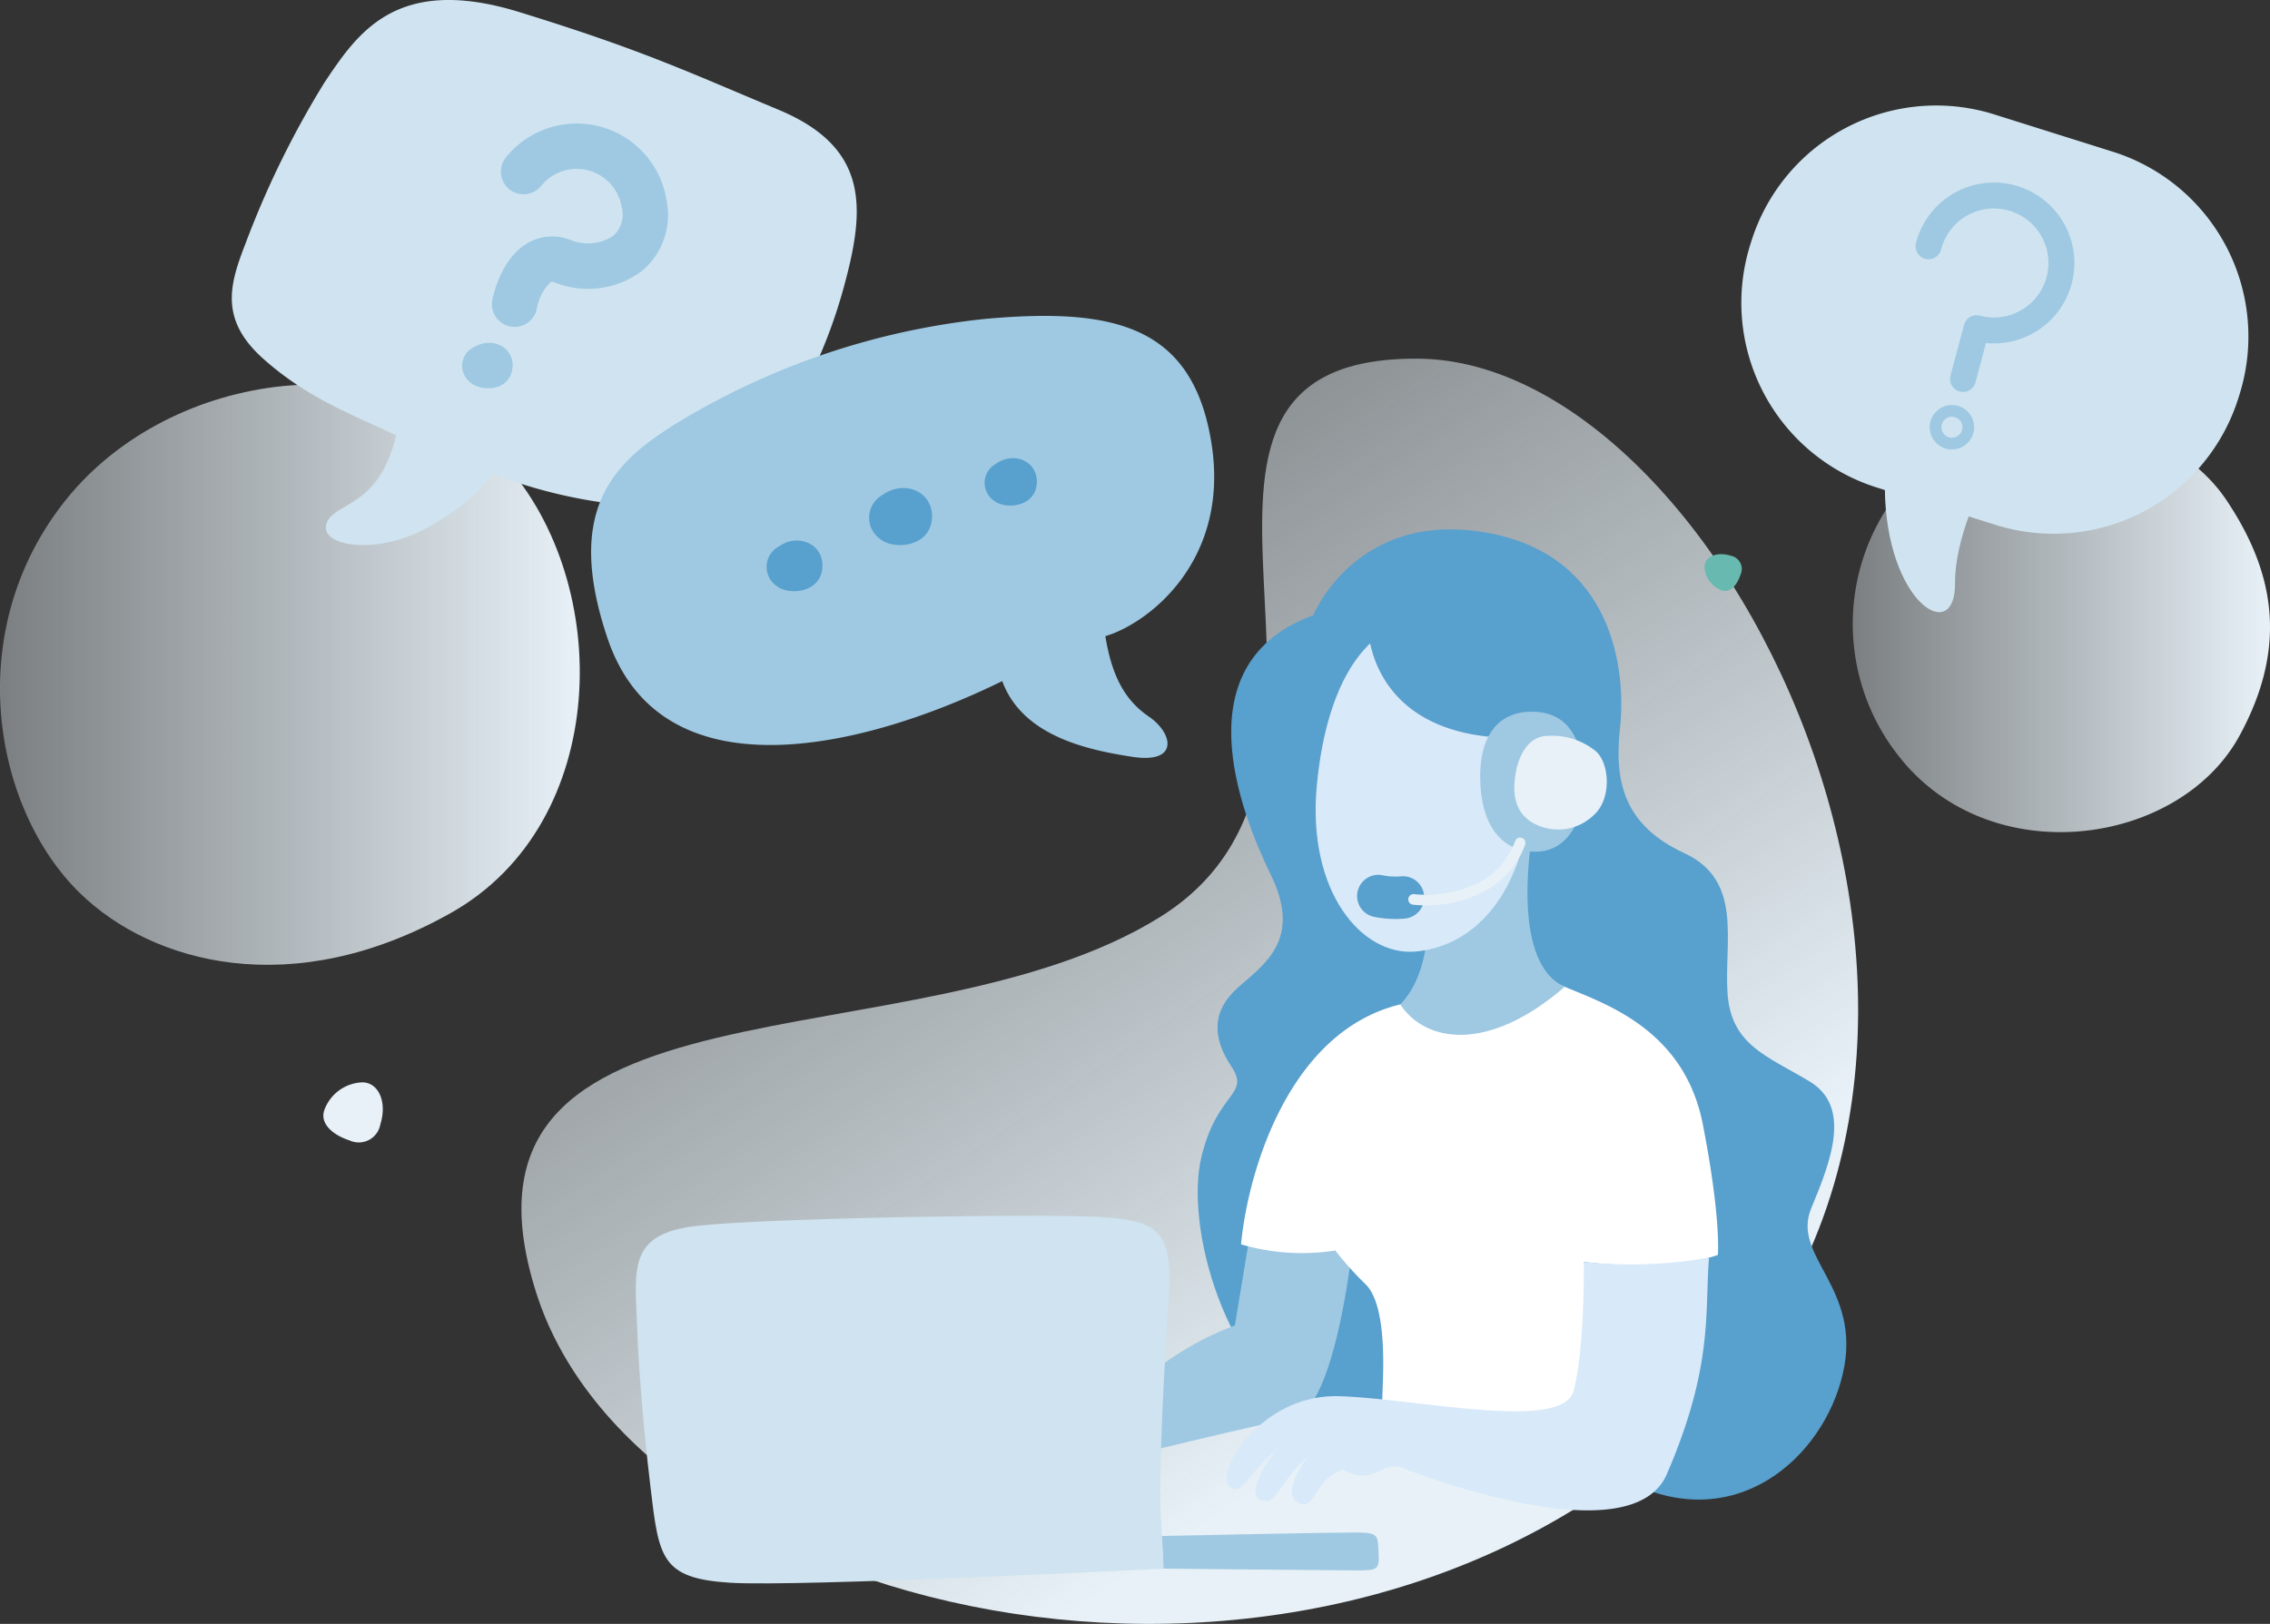
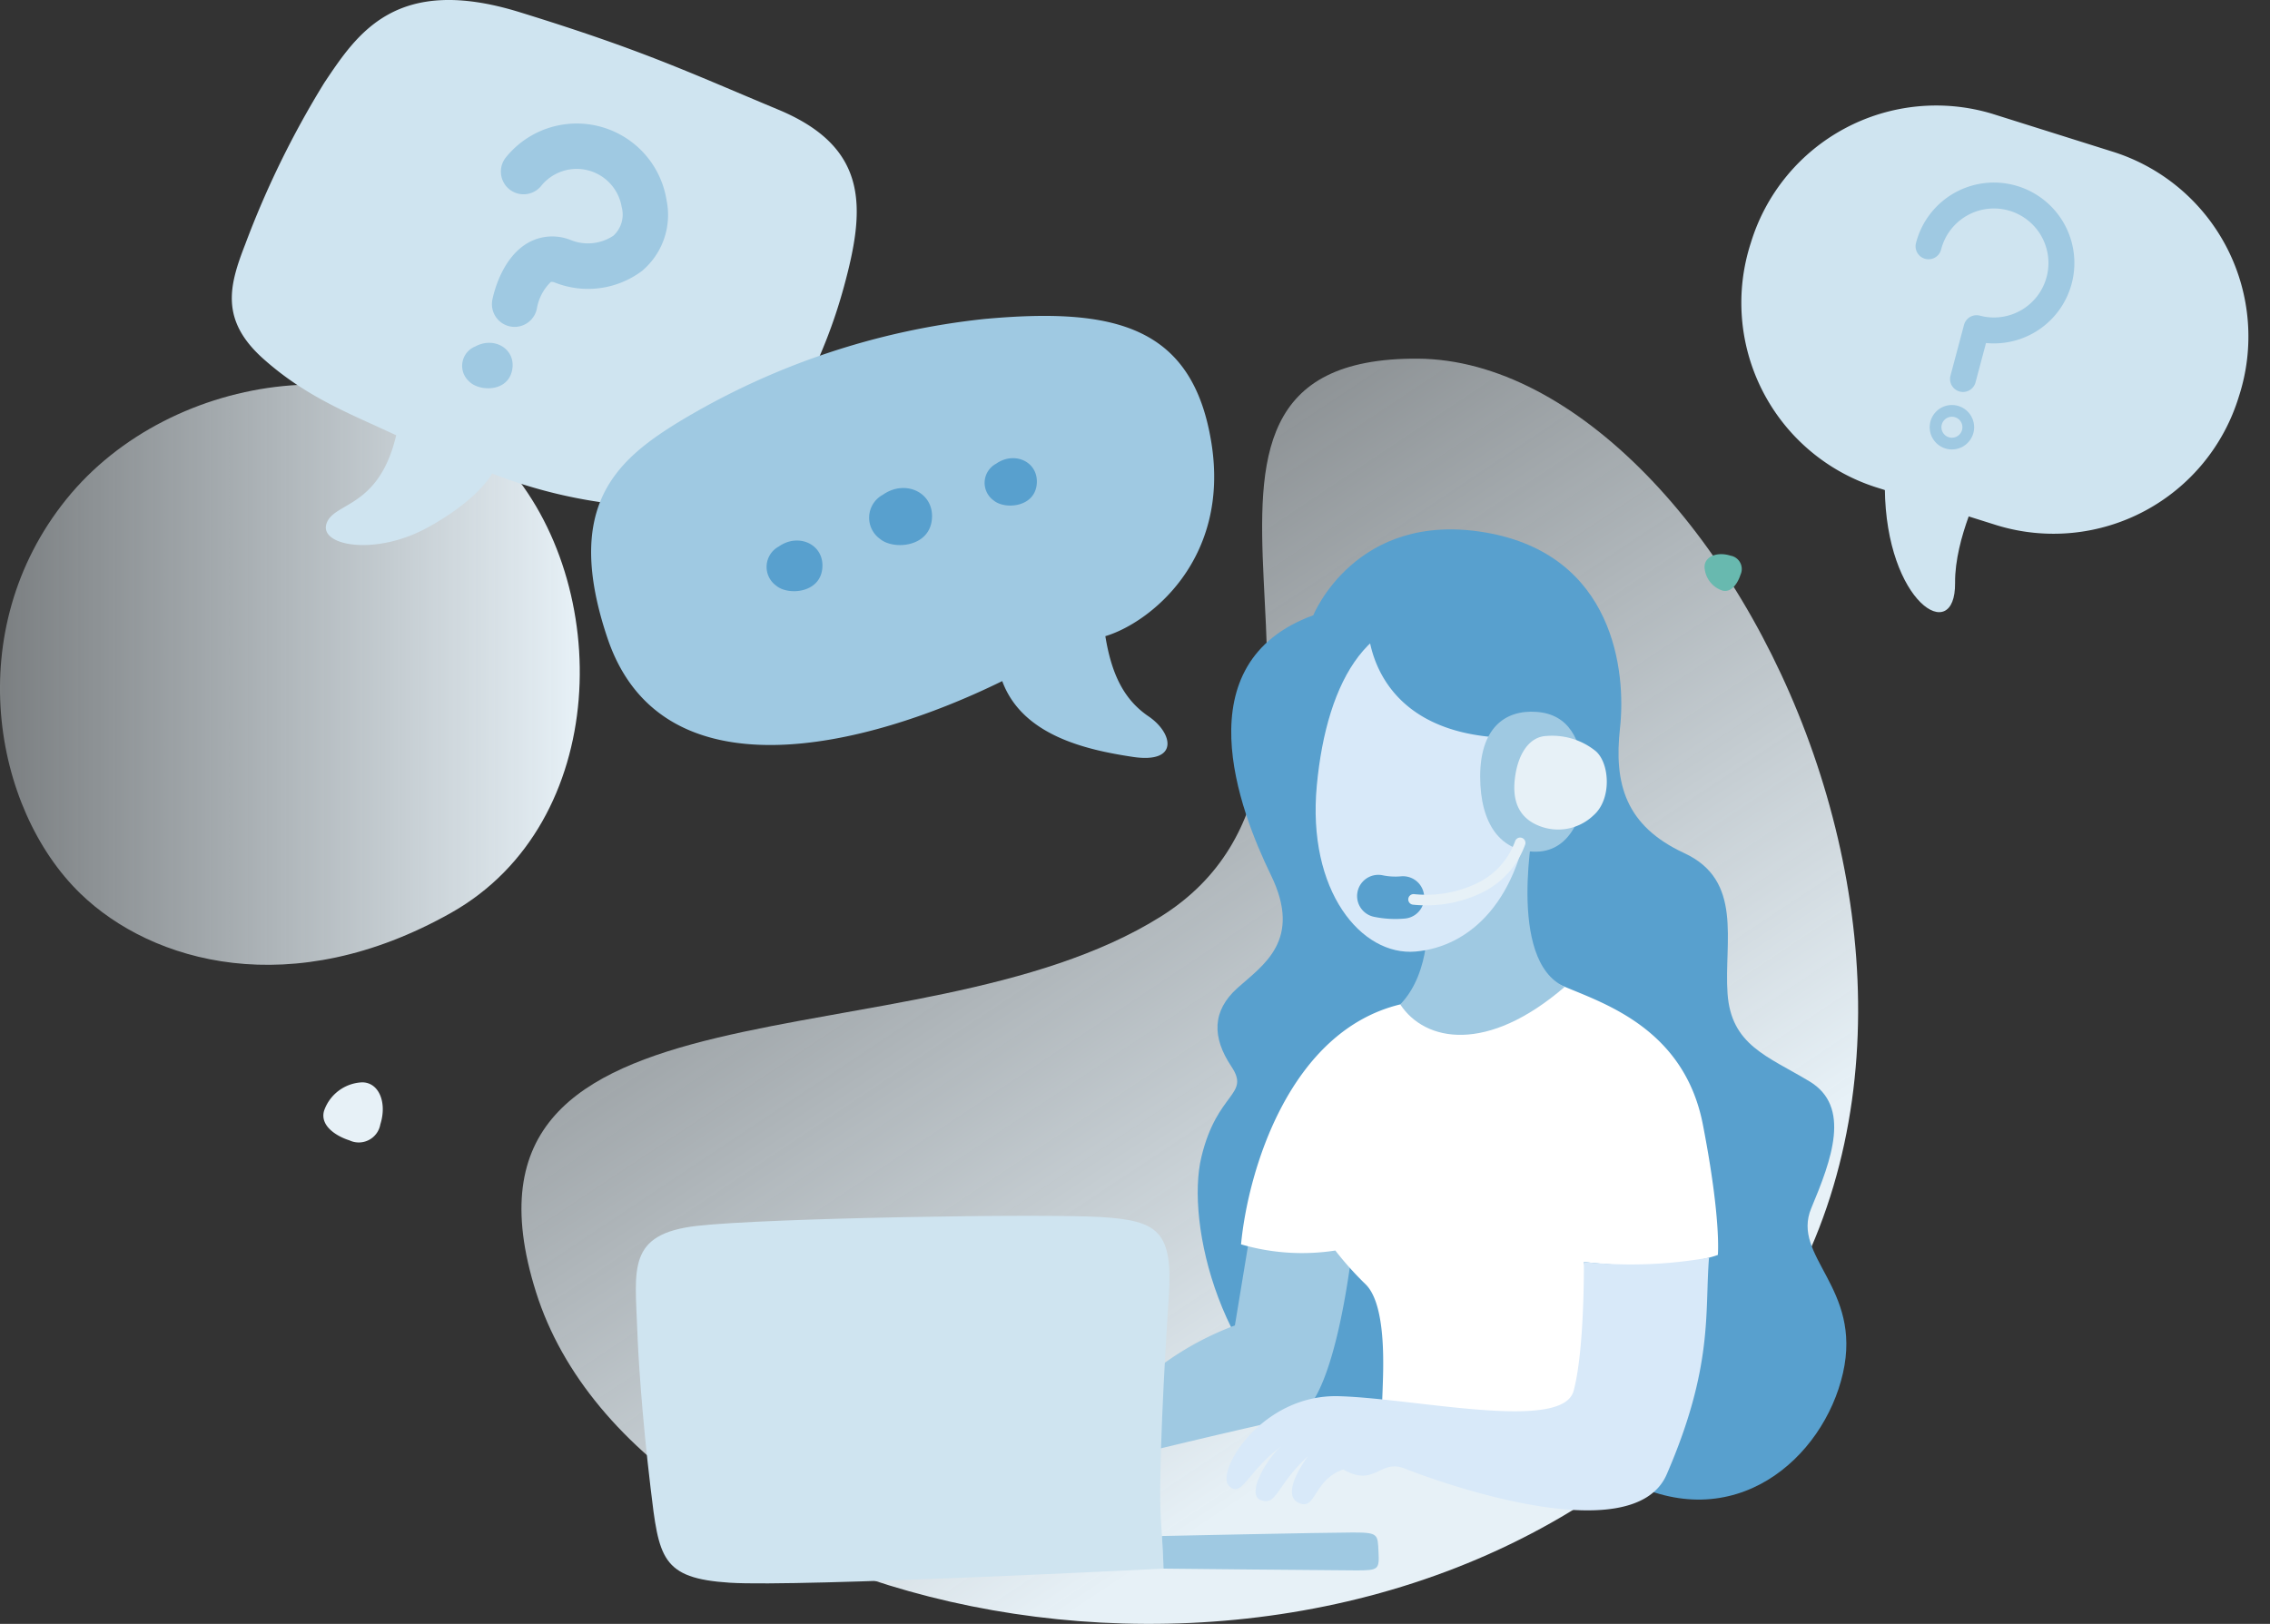
<svg xmlns="http://www.w3.org/2000/svg" xmlns:xlink="http://www.w3.org/1999/xlink" id="Ebene_1" data-name="Ebene 1" viewBox="0 0 193.291 138.309">
  <rect x="0" y="0" width="193.291" height="138.309" fill="#333333" stroke="none" />
  <defs>
    <style>.cls-1{fill:url(#Unbenannter_Verlauf_3);}.cls-2{fill:url(#Unbenannter_Verlauf_3-2);}.cls-3{fill:url(#Unbenannter_Verlauf_3-3);}.cls-4{fill:#cfe4f0;}.cls-14,.cls-15,.cls-5,.cls-6{fill:none;}.cls-5,.cls-6{stroke:#9fc9e2;}.cls-14,.cls-15,.cls-5{stroke-linecap:round;}.cls-5{stroke-linejoin:round;stroke-width:2.208px;}.cls-5,.cls-8,.cls-9{fill-rule:evenodd;}.cls-14,.cls-15,.cls-6{stroke-miterlimit:10;}.cls-7{fill:#9fc9e2;}.cls-8{fill:#68b9af;}.cls-8,.cls-9{isolation:isolate;}.cls-13,.cls-9{fill:#e7f1f7;}.cls-10{fill:#58a0ce;}.cls-11{fill:#fff;}.cls-12{fill:#d8e9f9;}.cls-14{stroke:#58a0ce;stroke-width:3.611px;}.cls-15{stroke:#e7f1f7;stroke-width:0.903px;}</style>
    <linearGradient id="Unbenannter_Verlauf_3" x1="325.385" y1="280.475" x2="374.754" y2="280.475" gradientUnits="userSpaceOnUse">
      <stop offset="0" stop-color="#e7f1f7" stop-opacity="0.4" />
      <stop offset="1" stop-color="#e7f1f7" />
    </linearGradient>
    <linearGradient id="Unbenannter_Verlauf_3-2" x1="483.117" y1="276.166" x2="518.676" y2="276.166" xlink:href="#Unbenannter_Verlauf_3" />
    <linearGradient id="Unbenannter_Verlauf_3-3" x1="-10132.53" y1="18364.698" x2="-10079.683" y2="18427.679" gradientTransform="matrix(-0.188, 0.991, 1.206, 0.229, -23664.796, 6104.766)" xlink:href="#Unbenannter_Verlauf_3" />
  </defs>
  <path class="cls-1" d="M332.221,299.111c6.105,5.925,18.035,9.291,31.589,1.64s13.882-27.982,4.481-38.366-28.31-7.979-37.273,3.17S324.788,291.897,332.221,299.111Z" transform="translate(-325.385 -223.013)" />
-   <path class="cls-2" d="M514.94,265.57c-4.012-5.974-14.311-9.541-22.559-5.216a18.138,18.138,0,0,0-5.35,27.017c7.78,10.009,23.884,7.718,29.023-1.65C520.334,277.92,518.952,271.545,514.94,265.57Z" transform="translate(-325.385 -223.013)" />
  <g id="HGR_Fläche" data-name="HGR Fläche">
    <path class="cls-3" d="M446.118,253.561c26.769.173,55.238,59.555,23.447,90.16s-89.649,17.572-98.539-10.659,32.24-18.858,53.191-31.978S419.349,253.388,446.118,253.561Z" transform="translate(-325.385 -223.013)" />
  </g>
  <path class="cls-4" d="M494.2,264.237s-2.376,4.583-2.339,8.418c.051,5.404-5.889,1.73-5.982-8.054C490.077,264.561,494.2,264.237,494.2,264.237Z" transform="translate(-325.385 -223.013)" />
  <path class="cls-4" d="M485.053,264.49l10.39,3.27a16.5,16.5,0,0,0,20.585-10.983h0a16.5,16.5,0,0,0-10.583-20.794l-10.39-3.27a16.5,16.5,0,0,0-20.585,10.983v0A16.5,16.5,0,0,0,485.053,264.49Z" transform="translate(-325.385 -223.013)" />
  <path class="cls-5" d="M489.601,243.991a5.746,5.746,0,1,1,4.088,6.973l-1.153,4.329" transform="translate(-325.385 -223.013)" />
  <circle class="cls-6" cx="166.206" cy="36.388" r="1.393" />
  <path class="cls-4" d="M353.01,230.046c2.798-4.169,6.083-9.253,16.62-5.997s14.25,5.055,22.046,8.31,7.368,8.482,5.569,15.078-4.369,10.281-6.425,15.078-5.94,4.112-12.28,3.513a42.069,42.069,0,0,1-11.252-2.684s-1.142,2.228-5.54,4.626-9.167,1.542-8.567-.343,4.455-1.256,5.94-7.539c-3.884-1.828-7.596-3.199-11.309-6.511s-2.913-6.254-1.542-9.767A78.753,78.753,0,0,1,353.01,230.046Z" transform="translate(-325.385 -223.013)" />
  <path class="cls-7" d="M365.867,252.517c1.662-.898,3.544.29,3.104,2.116s-2.848,1.702-3.643.863A1.778,1.778,0,0,1,365.867,252.517Z" transform="translate(-325.385 -223.013)" />
  <path class="cls-7" d="M369.205,250.855a1.935,1.935,0,0,1-1.895-2.311c.12-.595.833-3.627,3.079-4.874a4.197,4.197,0,0,1,3.607-.207,3.916,3.916,0,0,0,3.619-.374,2.446,2.446,0,0,0,.703-2.459,3.882,3.882,0,0,0-6.869-1.761,1.932,1.932,0,0,1-2.963-2.481A7.746,7.746,0,0,1,382.14,240.051a6.233,6.233,0,0,1-2.091,6.04,7.669,7.669,0,0,1-7.41.991c-.258-.097-.333-.056-.374-.033a4.137,4.137,0,0,0-1.169,2.267A1.938,1.938,0,0,1,369.205,250.855Z" transform="translate(-325.385 -223.013)" />
  <g id="HGR_Fläche-2" data-name="HGR Fläche">
    <path class="cls-8" d="M473.587,271.969c-.216.684-.762,1.565-1.557,1.339a2.223,2.223,0,0,1-1.503-2.007c0-.886,1.064-1.325,2.215-.961A1.154,1.154,0,0,1,473.587,271.969Z" transform="translate(-325.385 -223.013)" />
    <path class="cls-9" d="M355.141,320.14c-1.104-.35-2.528-1.231-2.163-2.515a3.59,3.59,0,0,1,3.241-2.427c1.431,0,2.14,1.718,1.552,3.577A1.863,1.863,0,0,1,355.141,320.14Z" transform="translate(-325.385 -223.013)" />
  </g>
  <path class="cls-10" d="M437.213,275.415s3.602-8.931,14.634-7.054,12.008,11.932,11.482,16.66.45,8.33,5.478,10.657,3.377,7.505,3.677,11.932,3.402,5.353,6.979,7.505,1.876,6.679.15,10.807,4.353,6.754,2.702,14.034-9.306,14.034-18.612,9.081-16.185,1.401-25.291-3.827-12.082-18.011-10.732-23.64,4.203-5.253,2.552-7.73-1.651-4.728.525-6.679,5.553-4.053,2.852-9.606S426.106,279.467,437.213,275.415Z" transform="translate(-325.385 -223.013)" />
  <path class="cls-7" d="M431.737,328.623l-1.201,7.28a25.684,25.684,0,0,0-7.205,4.128l-1.126,6.829s9.529-2.326,13.281-3.077,5.18-15.61,5.18-15.61Z" transform="translate(-325.385 -223.013)" />
  <path class="cls-11" d="M454.024,303.332a9.321,9.321,0,0,0,4.603,3.727c3.427,1.451,10.181,3.627,11.757,11.732s1.276,11.107,1.276,11.107-3.752,1.501-11.407.6c1.126,6.379,3.452,18.537,3.452,18.537l-20.788-3.152s.15-2.927.225-5.328.075-6.679-1.501-8.18a27.459,27.459,0,0,1-2.552-2.852,18.571,18.571,0,0,1-8.029-.526c.6-6.304,4.127-18.161,13.557-20.437A20.63,20.63,0,0,0,454.024,303.332Z" transform="translate(-325.385 -223.013)" />
  <path class="cls-7" d="M456.025,293.051s-2.401,11.807,2.602,14.009c-6.604,5.704-11.907,4.703-14.009,1.501,2.702-2.802,2.301-7.605,2.301-7.605Z" transform="translate(-325.385 -223.013)" />
  <path class="cls-12" d="M449.721,275.94c-7.621-1.726-11.357,4.953-12.208,13.959s3.802,14.559,8.405,14.159,9.006-4.303,9.806-12.908S455.024,277.141,449.721,275.94Z" transform="translate(-325.385 -223.013)" />
  <path class="cls-10" d="M441.866,276.315s-.075,9.006,11.482,9.531c4.728.15,6.679-4.278,3.452-7.205A13.949,13.949,0,0,0,441.866,276.315Z" transform="translate(-325.385 -223.013)" />
  <path class="cls-7" d="M456.225,283.645c-2.752-.2-4.803,1.451-4.803,5.503s1.751,6.454,4.803,6.404,4.303-3.552,4.053-6.554S458.977,283.845,456.225,283.645Z" transform="translate(-325.385 -223.013)" />
  <path class="cls-13" d="M454.374,289.348c.25-2.151,1.251-3.602,2.702-3.652a5.906,5.906,0,0,1,4.19,1.295c1.201,1.051,1.363,4.109-.188,5.46a4.354,4.354,0,0,1-4.703.876C454.924,292.726,454.124,291.5,454.374,289.348Z" transform="translate(-325.385 -223.013)" />
  <path class="cls-14" d="M442.748,299.33a7.106,7.106,0,0,0,2.101.119" transform="translate(-325.385 -223.013)" />
  <path class="cls-12" d="M470.909,330.124c-.375,4.653.389,9.25-3.602,18.462-2.927,6.754-20.15.375-22.289-.488s-2.552,1.626-5.253.075c-2.602.888-2.301,3.615-3.852,2.814s.85-3.953.85-3.953c-2.752,2.552-2.627,4.228-4.003,3.752s.65-3.752,1.751-4.603c-2.852,2.051-3.402,4.553-4.503,3.352s2.802-7.805,9.406-7.605,19.012,3.052,19.962-.45.876-10.982.876-10.982A38.085,38.085,0,0,0,470.909,330.124Z" transform="translate(-325.385 -223.013)" />
  <path class="cls-15" d="M445.75,299.617a10.455,10.455,0,0,0,5.535-.938,6.829,6.829,0,0,0,3.54-3.877" transform="translate(-325.385 -223.013)" />
  <path class="cls-4" d="M379.652,336.352c-.188-5.258-.901-8.255,5.103-8.931s29.493-1.051,34.371-.75,6.154,1.201,5.779,6.829-.901,15.46-.675,18.837.225,4.278.225,4.278-31.069,1.576-36.923,1.201-6.041-2.113-6.754-8.105C380.027,343.407,379.727,338.454,379.652,336.352Z" transform="translate(-325.385 -223.013)" />
  <path class="cls-7" d="M424.455,356.615s0-.623-.13-2.778c0,0,14.088-.299,16.265-.299s2.101.15,2.176,1.651,0,1.576-1.876,1.576S424.455,356.615,424.455,356.615Z" transform="translate(-325.385 -223.013)" />
  <path class="cls-7" d="M377.105,277.346c-3.741-11.14.7-15.109,6.104-18.412a63.069,63.069,0,0,1,26.016-8.755c11.007-1.001,17.711.55,19.312,10.557s-5.328,15.36-9.031,16.46c.525,3.227,1.576,5.403,3.677,6.829s2.627,4.053-1.351,3.452-9.406-1.826-11.107-6.454C399.119,286.727,381.708,291.055,377.105,277.346Z" transform="translate(-325.385 -223.013)" />
  <path class="cls-10" d="M400.565,265.15c1.93-1.359,4.44-.161,4.162,2.168s-3.284,2.53-4.393,1.606A2.221,2.221,0,0,1,400.565,265.15Z" transform="translate(-325.385 -223.013)" />
  <path class="cls-10" d="M410.2,262.511c1.603-1.128,3.688-.133,3.457,1.801s-2.727,2.101-3.649,1.334A1.845,1.845,0,0,1,410.2,262.511Z" transform="translate(-325.385 -223.013)" />
  <path class="cls-10" d="M391.702,269.559c1.713-1.206,3.942-.143,3.696,1.925s-2.916,2.246-3.901,1.426A1.972,1.972,0,0,1,391.702,269.559Z" transform="translate(-325.385 -223.013)" />
</svg>